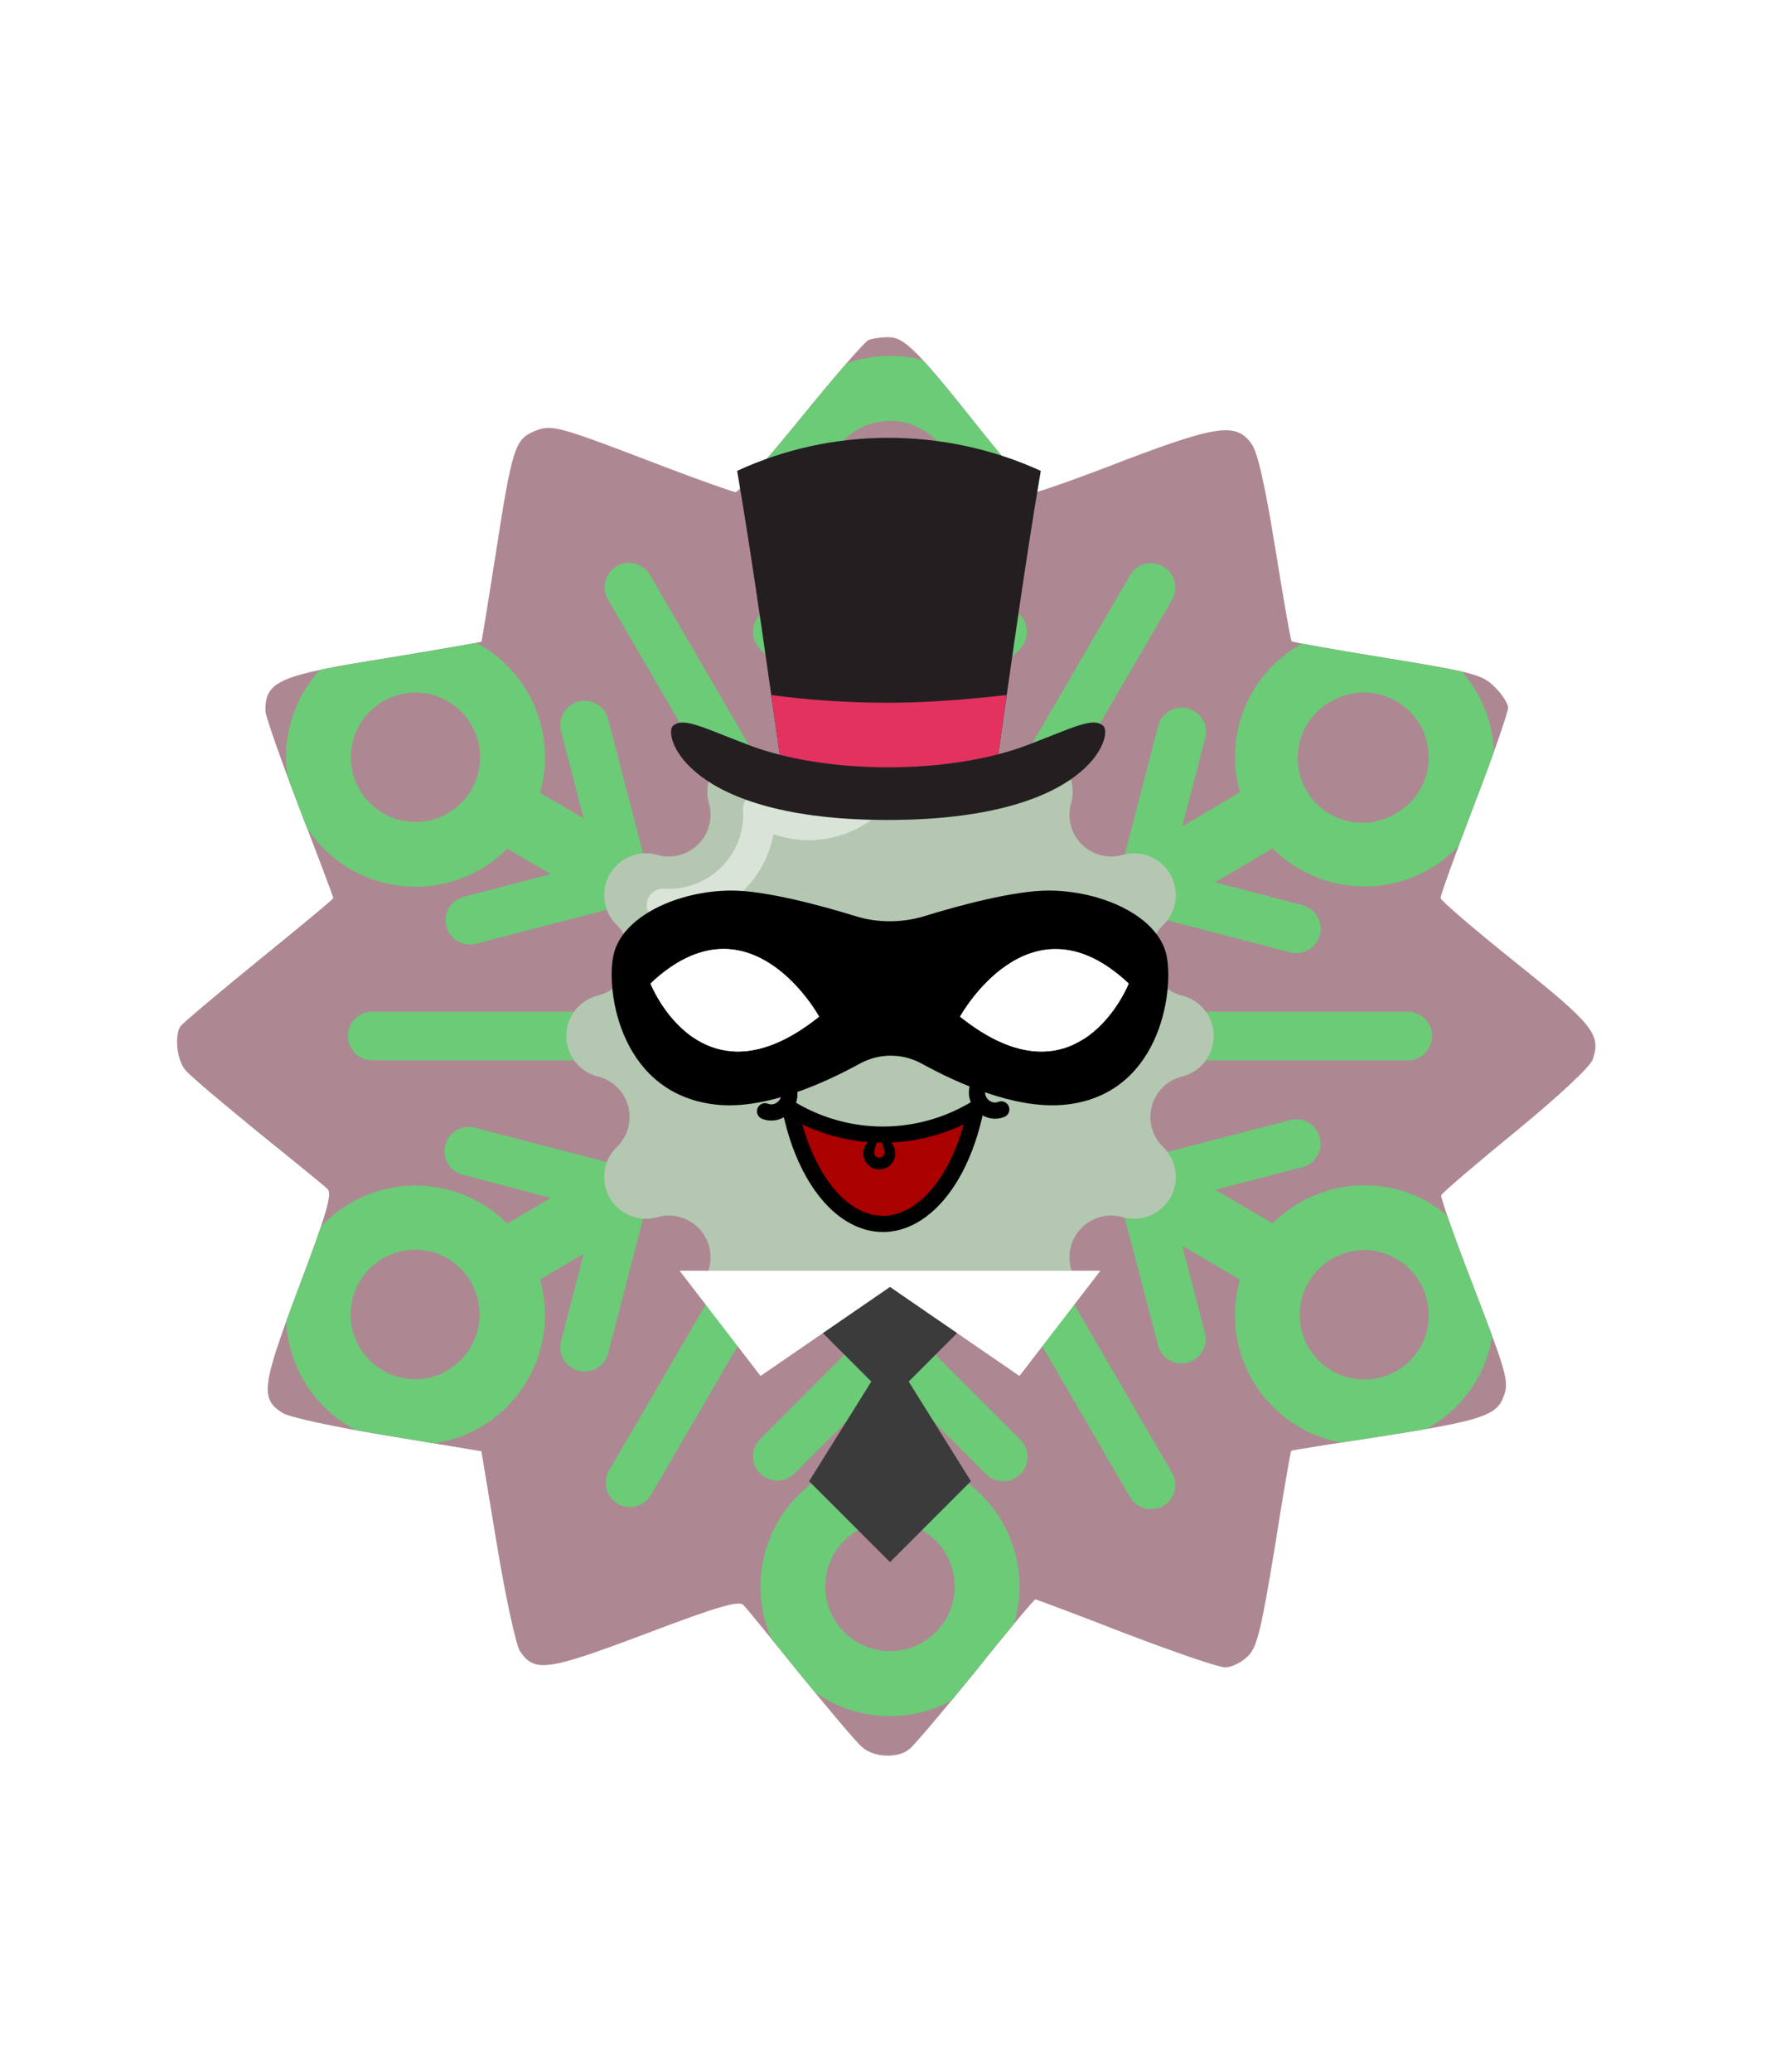
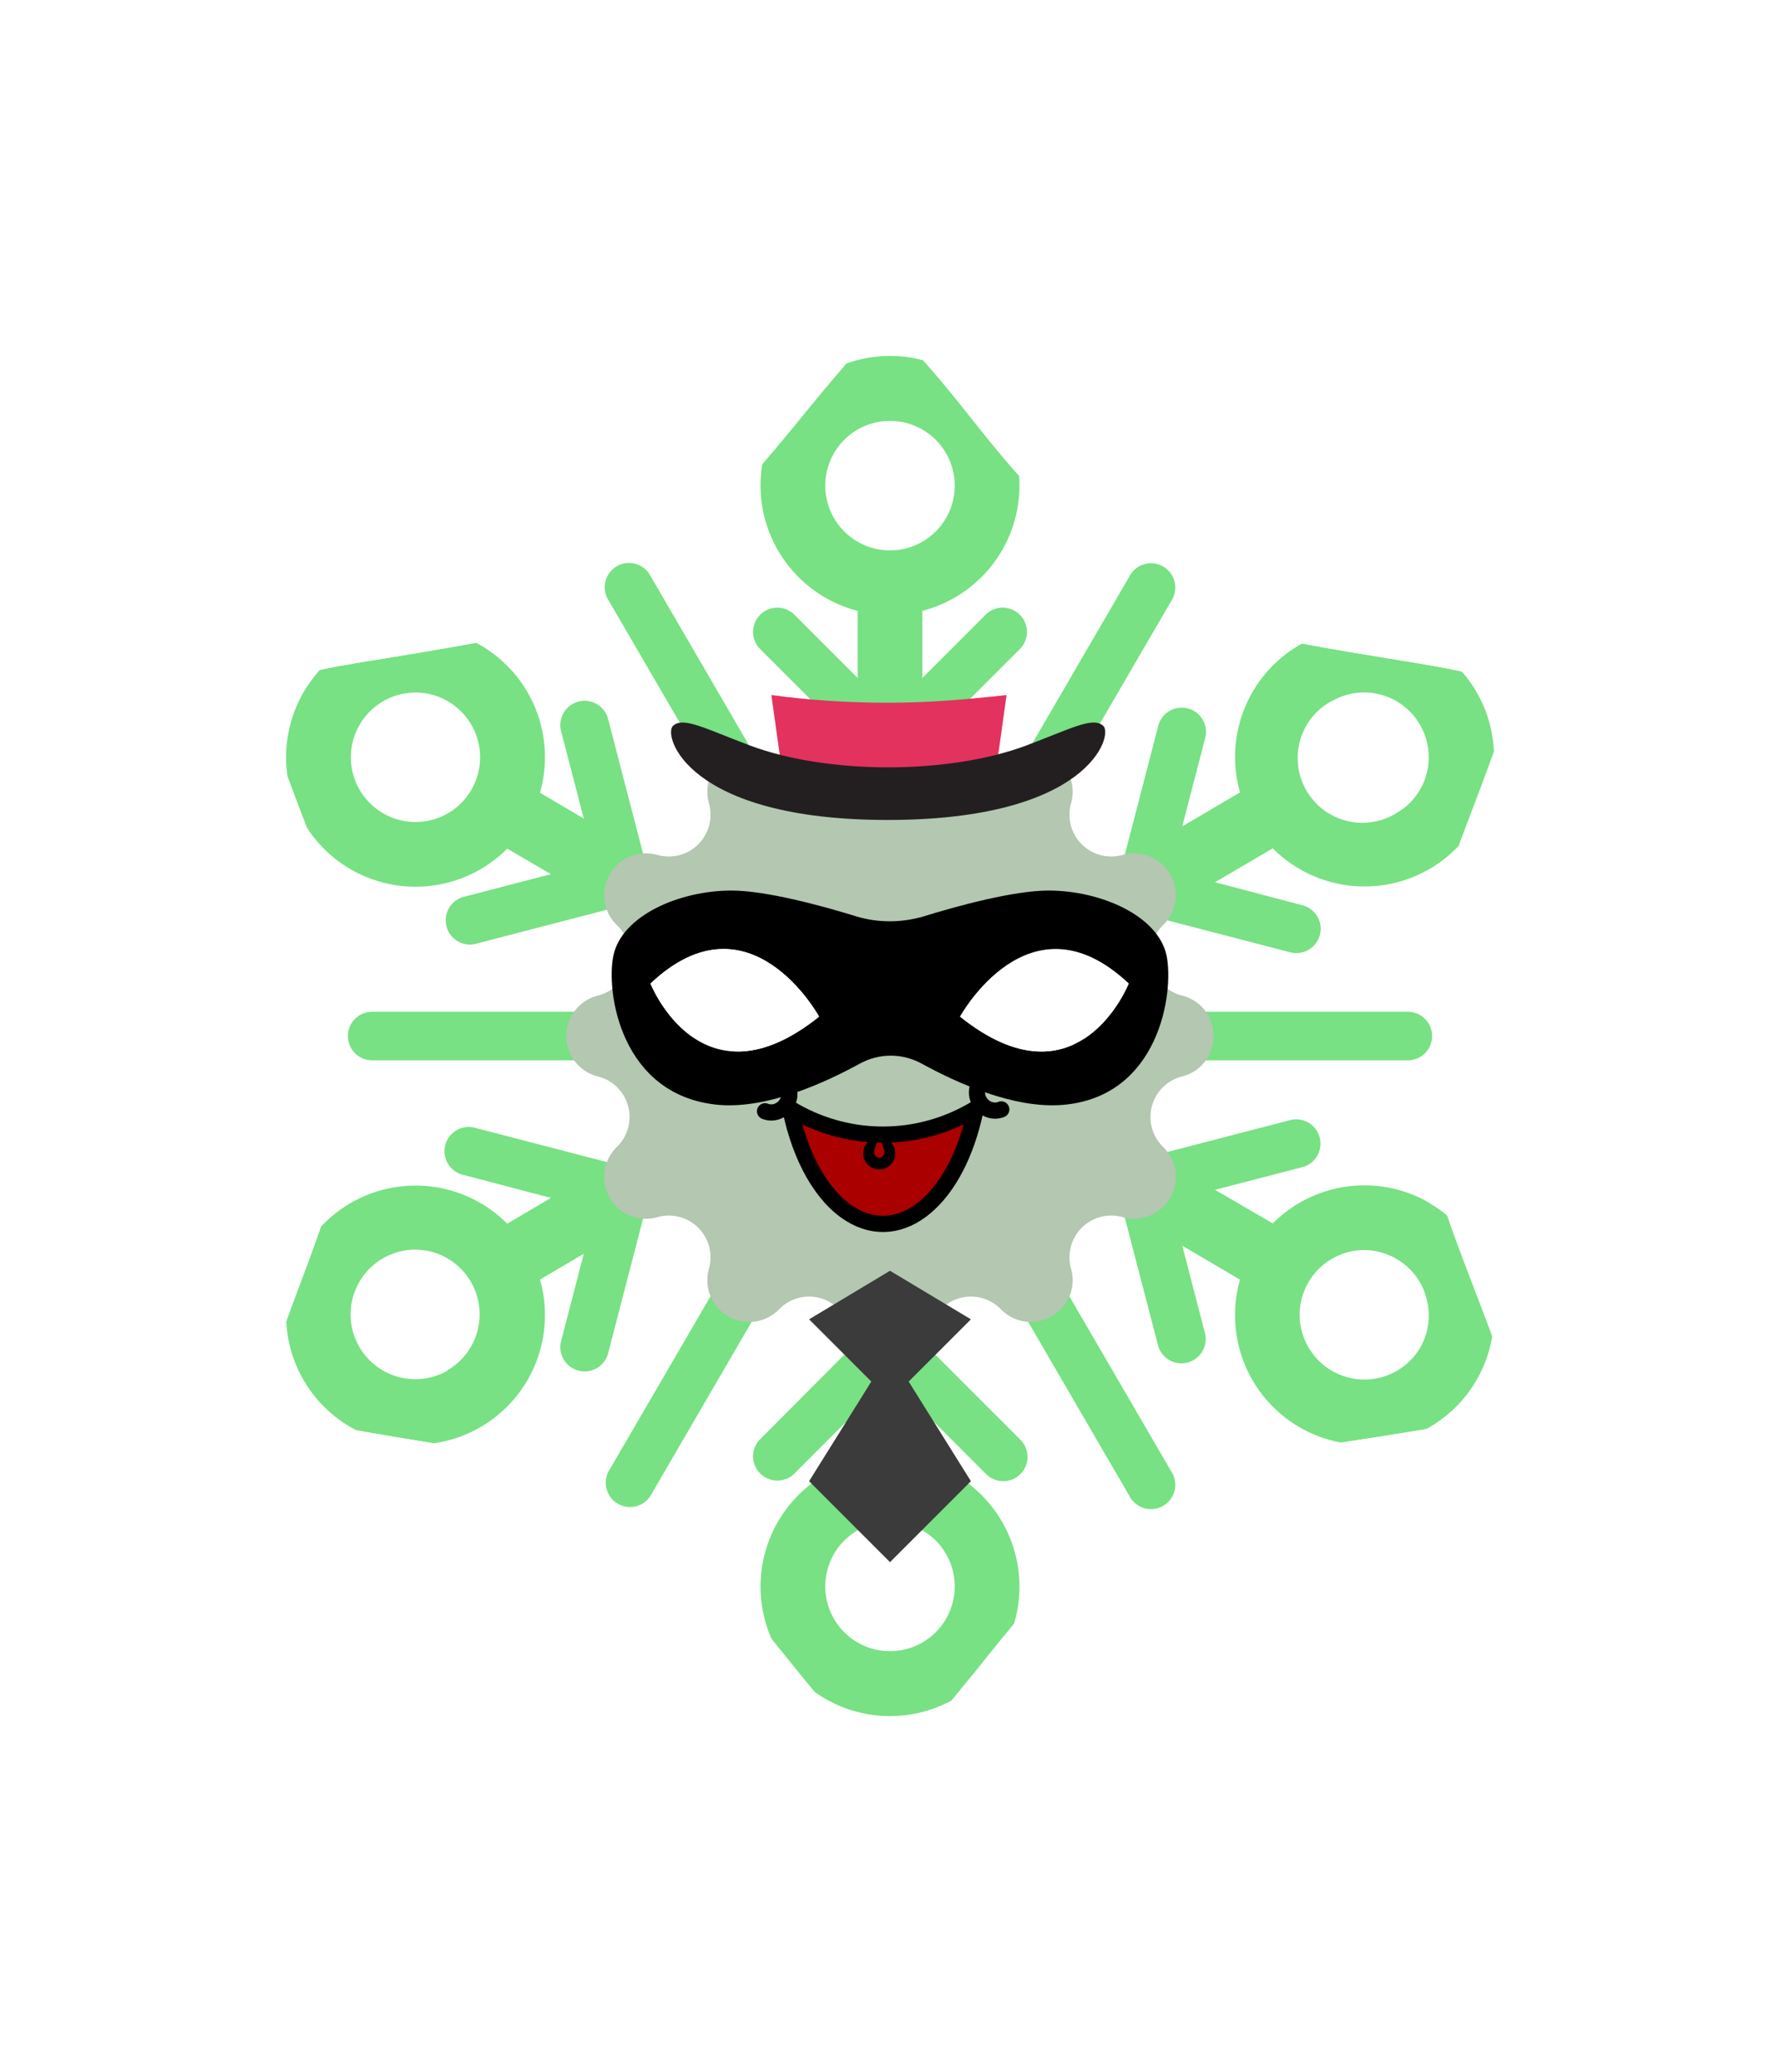
<svg xmlns="http://www.w3.org/2000/svg" xmlns:ns1="http://www.inkscape.org/namespaces/inkscape" xmlns:ns2="http://sodipodi.sourceforge.net/DTD/sodipodi-0.dtd" id="generated" viewBox="0 0 220 220" style="height: 256px;">
  <defs>
    <filter id="innerglow">
      <feFlood flood-color="black" />
      <feComposite in2="SourceAlpha" operator="out" />
      <feGaussianBlur stdDeviation="2" result="blur" />
      <feComposite operator="atop" in2="SourceGraphic" />
    </filter>
    <filter id="innershadow2" x0="-50%" y0="-50%" width="200%" height="200%">
      <feGaussianBlur in="SourceAlpha" stdDeviation="10" result="blur" />
      <feOffset dy="10" dx="10" />
      <feComposite in2="SourceAlpha" operator="arithmetic" k2="-1" k3="1" result="shadowDiff" />
      <feFlood flood-color="#444444" flood-opacity="0.75" />
      <feComposite in2="shadowDiff" operator="in" />
      <feComposite in2="SourceGraphic" operator="over" result="firstfilter" />
      <feGaussianBlur in="firstfilter" stdDeviation="10" result="blur2" />
      <feOffset dy="-10" dx="-10" />
      <feComposite in2="firstfilter" operator="arithmetic" k2="-1" k3="1" result="shadowDiff" />
      <feFlood flood-color="#444444" flood-opacity="0.75" />
      <feComposite in2="shadowDiff" operator="in" />
      <feComposite in2="firstfilter" operator="over" />
    </filter>
    <filter id="innershadow" x0="-50%" y0="-50%" width="200%" height="200%">
      <feGaussianBlur in="SourceAlpha" stdDeviation="3" result="blur" />
      <feOffset dy="3" dx="3" />
      <feComposite in2="SourceAlpha" operator="arithmetic" k2="-1" k3="1" result="shadowDiff" />
      <feFlood flood-color="#444444" flood-opacity="0.75" />
      <feComposite in2="shadowDiff" operator="in" />
      <feComposite in2="SourceGraphic" operator="over" result="firstfilter" />
      <feGaussianBlur in="firstfilter" stdDeviation="3" result="blur2" />
      <feOffset dy="-3" dx="-3" />
      <feComposite in2="firstfilter" operator="arithmetic" k2="-1" k3="1" result="shadowDiff" />
      <feFlood flood-color="#444444" flood-opacity="0.75" />
      <feComposite in2="shadowDiff" operator="in" />
      <feComposite in2="firstfilter" operator="over" />
    </filter>
    <style>#backgrounds .element &gt; *:first-child {filter: url(#innerglow)} #patterns .element .main {filter: url(#innerglow)} #faces .element &gt; *:first-child {filter:url(#innershadow)} .highlight { fill: rgba(255, 255, 255, 0.5); } .shadow { fill: rgba(0, 0, 0, 0.1); } #accessories-1 .scarf { fill: #de31b9; } #accessories-2 .base-tie { fill: #3b3b3b; } #accessories-2 #base-oval-1 { fill: #ffffff; } #accessories-2 #base-oval-2 { fill: #3b3b3b; } #accessories-2 #diamond { fill: #2571fb; } #accessories-3 #pin { fill: #ffffff; } #accessories-3 #stripe { fill: #ffffff; } #accessories-3 #medal { fill: #fff61a; } #accessories-3 #ribbon { fill: #e3562e; } #accessories-3 #rect { fill: #fff61a; } #accessories-4 #base { fill: #ffffff; } #accessories-4 #letter { fill: #5545ec; } #accessories-4 #broche { fill: #5545ec; } #accessories-5 .tie { fill: #3b3b3b; } #accessories-6 #text { fill: #000000; } #accessories-6 #mid { fill: #ffffff; } #accessories-6 #card { fill: #083ea1; } #accessories-6 #clip { fill: #bbbbbb; } #accessories-7 #medallion { fill: #fff61a; } #accessories-7 .necklace { fill: #fff61a; } #accessories-8 .base-eartube { fill: #fffdff; } #accessories-8 .base-earplug { fill: #00249c; } #accessories-8 .base-earplug { fill: #00249c; } #accessories-8 #base-bell { fill: #fffdff; } #accessories-8 #base-tube { fill: #00249c; } #accessories-9 #base { fill: #ffffff; } #accessories-9 #tie { fill: #3b3b3b; } #accessories-10 #scarf { fill: #8f85ff; } #eyes-1 .base { fill: #3b3b3b; } #eyes-3 .frame { fill: black; } #eyes-3 .base-glass { fill: #fff; } #eyes-3 .base-glass { fill: #fff; } #eyes-3 #band-aid #base-band { fill: #fff; } #eyes-3 #band-aid #base-line-1 { fill: #bbb; } #eyes-3 #band-aid #base-line-2 { fill: #bbb; } #eyes-4 #base-highlight { fill: #ffffff; } #eyes-4 #base-white { fill: #ffffff; } #eyes-5 #base-patch { fill: #3b3b3b; } #eyes-5 #base-white { fill: #ffffff; } #eyes-6 #base-frame { fill: #f9f9f9; } #eyes-6 #base-light { fill: #f14f25; } #eyes-6 #eyes { fill: #3b3b3b; } #eyes-7 .base-white { fill: #ffffff; } #eyes-7 .base-highlight { fill: #ffffff; } #eyes-8 .base-white { fill: #ffffff; } #eyes-8 .base-highlight { fill: #ffffff; } #eyes-8 .base-eyelash { fill: #3b3b3b; } #eyes-9 .base-white { fill: #ffffff; } #eyes-10 #base-glass { fill: #00f5d6; } #eyes-10 .base-band { fill: #3b3b3b; } #to-clip {clip-path: url(#clip-this);} #backgrounds .element &gt; *:first-child {fill:#ad8893!important;} #patterns .element &gt; *:first-child {fill:#77e184!important;} #faces .element &gt; *:first-child {fill:#b3c7b1!important;} #eyes .element .main {fill:#712553!important;} #glasses .element .main {fill:#712553!important;} #hairstyles .main {fill:#d5319f!important;} </style>
    <clipPath id="clip-this">
      <path transform="translate(-17,-13) scale(.6)" d="M207.2,61.7c-0.7,0.3-6.9,7.4-13.8,15.9c-6.9,8.5-13,15.4-13.5,15.4s-7.601-2.5-15.7-5.6c-21.4-8.2-22.2-8.4-25.9-6.9 c-3.899,1.7-4.5,3.5-7.899,25.5c-1.5,9.6-2.801,17.6-2.9,17.8c-0.1,0.1-8.7,1.6-19,3.3C85.7,130.7,83,131.9,83,138 c0,1.1,3.2,10.1,7,20.1c3.9,10,7,18.3,7,18.5c0,0.2-7,6-15.5,12.9s-15.7,13-16,13.5c-1.3,2.1-0.7,7.1,1.1,9.1 c1,1.2,7.801,6.9,14.9,12.7c7.2,5.8,13.6,11,14.3,11.7c1,0.9-0.1,4.9-5.899,20.2c-7.7,20.5-8,22.9-3.4,25.9 c1.4,0.9,10.7,2.9,21.7,4.7l19.3,3.2l3.2,19.3c1.8,10.9,3.899,20.4,4.7,21.8c3,4.5,5.5,4.2,25.899-3.5c15.3-5.8,19.3-6.9,20.2-5.9 c0.7,0.7,5.9,7.1,11.7,14.3c5.8,7.1,11.5,13.9,12.7,14.9c2.399,2.2,7.5,2.4,9.8,0.4c0.899-0.7,7-7.9,13.6-16 c6.5-8.2,12.101-14.8,12.3-14.8c0.2,0,8.5,3.1,18.5,7c10,3.8,19.2,7,20.601,7c1.3,0,3.399-1,4.7-2.3c1.899-1.9,2.699-5.3,5.5-22.2 c1.699-10.9,3.3-20,3.399-20.1c0.101-0.1,8.3-1.4,18.2-2.9c20.5-3.2,24.1-4.3,25.5-8.1c1.3-3.2,0.9-4.5-6.9-24.8 c-3.399-8.8-6-16.3-5.899-16.8c0.2-0.5,7.1-6.4,15.3-13.1c8.9-7.3,15.3-13.3,15.9-14.8c1.8-5.2,0.199-7.2-15.801-20 c-8.5-6.8-15.5-12.8-15.5-13.3c-0.1-0.5,3.101-9.2,6.9-19.2c3.9-10.1,7-19.1,7-20c0-0.8-1.2-2.8-2.8-4.3c-2.5-2.5-4.3-3-22.101-5.9 c-10.6-1.7-19.5-3.3-19.699-3.5c-0.2-0.1-1.7-8.8-3.4-19.3c-2.1-12.9-3.6-19.7-4.9-21.4c-3.1-4.3-7-3.8-26,3.4 c-9.5,3.7-17.8,6.6-18.399,6.6c-0.7-0.1-5.7-5.7-11.2-12.6c-13.4-16.9-16-19.4-19.3-19.3C209.7,61.1,207.9,61.4,207.2,61.7z" />
    </clipPath>
  </defs>
  <g id="backgrounds">
    <g class="element" id="bigstar">
-       <path transform="translate(-17,-13) scale(.6)" d="M207.2,61.7c-0.7,0.3-6.9,7.4-13.8,15.9c-6.9,8.5-13,15.4-13.5,15.4s-7.601-2.5-15.7-5.6c-21.4-8.2-22.2-8.4-25.9-6.9 c-3.899,1.7-4.5,3.5-7.899,25.5c-1.5,9.6-2.801,17.6-2.9,17.8c-0.1,0.1-8.7,1.6-19,3.3C85.7,130.7,83,131.9,83,138 c0,1.1,3.2,10.1,7,20.1c3.9,10,7,18.3,7,18.5c0,0.2-7,6-15.5,12.9s-15.7,13-16,13.5c-1.3,2.1-0.7,7.1,1.1,9.1 c1,1.2,7.801,6.9,14.9,12.7c7.2,5.8,13.6,11,14.3,11.7c1,0.9-0.1,4.9-5.899,20.2c-7.7,20.5-8,22.9-3.4,25.9 c1.4,0.9,10.7,2.9,21.7,4.7l19.3,3.2l3.2,19.3c1.8,10.9,3.899,20.4,4.7,21.8c3,4.5,5.5,4.2,25.899-3.5c15.3-5.8,19.3-6.9,20.2-5.9 c0.7,0.7,5.9,7.1,11.7,14.3c5.8,7.1,11.5,13.9,12.7,14.9c2.399,2.2,7.5,2.4,9.8,0.4c0.899-0.7,7-7.9,13.6-16 c6.5-8.2,12.101-14.8,12.3-14.8c0.2,0,8.5,3.1,18.5,7c10,3.8,19.2,7,20.601,7c1.3,0,3.399-1,4.7-2.3c1.899-1.9,2.699-5.3,5.5-22.2 c1.699-10.9,3.3-20,3.399-20.1c0.101-0.1,8.3-1.4,18.2-2.9c20.5-3.2,24.1-4.3,25.5-8.1c1.3-3.2,0.9-4.5-6.9-24.8 c-3.399-8.8-6-16.3-5.899-16.8c0.2-0.5,7.1-6.4,15.3-13.1c8.9-7.3,15.3-13.3,15.9-14.8c1.8-5.2,0.199-7.2-15.801-20 c-8.5-6.8-15.5-12.8-15.5-13.3c-0.1-0.5,3.101-9.2,6.9-19.2c3.9-10.1,7-19.1,7-20c0-0.8-1.2-2.8-2.8-4.3c-2.5-2.5-4.3-3-22.101-5.9 c-10.6-1.7-19.5-3.3-19.699-3.5c-0.2-0.1-1.7-8.8-3.4-19.3c-2.1-12.9-3.6-19.7-4.9-21.4c-3.1-4.3-7-3.8-26,3.4 c-9.5,3.7-17.8,6.6-18.399,6.6c-0.7-0.1-5.7-5.7-11.2-12.6c-13.4-16.9-16-19.4-19.3-19.3C209.7,61.1,207.9,61.4,207.2,61.7z" />
-     </g>
+       </g>
  </g>
  <g id="to-clip">
    <g id="patterns">
      <g class="element">
        <path class="main" d="M176.74,130.65a16,16,0,0,0-19.43,2.5L150.17,129l10.79-2.8a3,3,0,0,0-1.51-5.81l-16.59,4.31L123,113h51a3,3,0,0,0,0-6H123l19.86-11.66,16.59,4.31a3.22,3.22,0,0,0,.75.1,3,3,0,0,0,.76-5.91L150.17,91l7.14-4.19a16,16,0,1,0-4.05-6.91l-7.14,4.2,2.8-10.78a3,3,0,1,0-5.8-1.51L138.8,88.44,119.38,99.85,144.79,56.2a3,3,0,1,0-5.19-3l-25.6,44V74.24l12.12-12.12a3,3,0,0,0-4.24-4.24L114,65.76V57.47a16,16,0,1,0-8,0v8.29l-7.88-7.88a3,3,0,0,0-4.24,4.24L106,74.24V97.16l-25.6-44a3,3,0,1,0-5.19,3l25.41,43.65L79.47,87.43l-4.31-16.6a3,3,0,0,0-5.81,1.51l2.8,10.79-5.41-3.19a16,16,0,0,0-7.27-18.18h0a16,16,0,1,0,3.22,25.09L68.1,90l-10.78,2.8a3,3,0,0,0,.75,5.9,2.89,2.89,0,0,0,.76-.1l16.59-4.31L97,107H46a3,3,0,0,0,0,6H97L75.42,125.68l-16.59-4.31a3,3,0,1,0-1.51,5.8L68.1,130l-5.41,3.18a16,16,0,1,0-3.22,25.09h0a16,16,0,0,0,7.27-18.18l5.41-3.19-2.8,10.79a3,3,0,0,0,2.15,3.65,2.84,2.84,0,0,0,.76.1,3,3,0,0,0,2.9-2.24l4.31-16.6,21.15-12.42L75.21,163.8a3,3,0,0,0,5.19,3l25.6-44v24.92L93.88,159.88a3,3,0,0,0,4.24,4.24l7.88-7.88v6.29a16,16,0,1,0,8,0v-6.29l7.88,7.88a3,3,0,0,0,4.24,0,3,3,0,0,0,0-4.24L114,147.76V122.84l25.6,44a3,3,0,1,0,5.19-3l-25.41-43.65,19.42,11.41,4.32,16.59a3,3,0,0,0,2.9,2.25,2.76,2.76,0,0,0,.75-.1,3,3,0,0,0,2.15-3.66l-2.8-10.78,7.14,4.2a16,16,0,1,0,23.48-9.41Zm-12.16-62a7.9,7.9,0,0,1,4-1.1,8,8,0,0,1,7.75,10,7.87,7.87,0,0,1-3.69,4.88h0a8,8,0,1,1-8.1-13.79ZM102,42a8,8,0,1,1,8,8A8,8,0,0,1,102,42ZM53.38,83.3a8,8,0,0,1-8.91-11.8,8,8,0,0,1,6.91-3.94,7.9,7.9,0,0,1,4,1.1,8,8,0,0,1-2,14.64Zm2,68a8,8,0,0,1-11.79-8.91,8,8,0,0,1,7.73-6,8.23,8.23,0,0,1,2,.26,8,8,0,0,1,2,14.64ZM118,178a8,8,0,1,1-8-8A8,8,0,0,1,118,178Zm57.53-29.5a8,8,0,1,1-8.91-11.8,8.23,8.23,0,0,1,2-.26,8,8,0,0,1,4,1.11h0a7.87,7.87,0,0,1,3.69,4.88A8,8,0,0,1,175.53,148.5Z" />
-         <path class="shadow" d="M176.74,130.65a16,16,0,0,0-19.43,2.5L150.17,129l10.79-2.8a3,3,0,0,0-1.51-5.81l-16.59,4.31L123,113h51a3,3,0,0,0,0-6H123l19.86-11.66,16.59,4.31a3.22,3.22,0,0,0,.75.1,3,3,0,0,0,.76-5.91L150.17,91l7.14-4.19a16,16,0,1,0-4.05-6.91l-7.14,4.2,2.8-10.78a3,3,0,1,0-5.8-1.51L138.8,88.44,119.38,99.85,144.79,56.2a3,3,0,1,0-5.19-3l-25.6,44V74.24l12.12-12.12a3,3,0,0,0-4.24-4.24L114,65.76V57.47a16,16,0,1,0-8,0v8.29l-7.88-7.88a3,3,0,0,0-4.24,4.24L106,74.24V97.16l-25.6-44a3,3,0,1,0-5.19,3l25.41,43.65L79.47,87.43l-4.31-16.6a3,3,0,0,0-5.81,1.51l2.8,10.79-5.41-3.19a16,16,0,0,0-7.27-18.18h0a16,16,0,1,0,3.22,25.09L68.1,90l-10.78,2.8a3,3,0,0,0,.75,5.9,2.89,2.89,0,0,0,.76-.1l16.59-4.31L97,107H46a3,3,0,0,0,0,6H97L75.42,125.68l-16.59-4.31a3,3,0,1,0-1.51,5.8L68.1,130l-5.41,3.18a16,16,0,1,0-3.22,25.09h0a16,16,0,0,0,7.27-18.18l5.41-3.19-2.8,10.79a3,3,0,0,0,2.15,3.65,2.84,2.84,0,0,0,.76.1,3,3,0,0,0,2.9-2.24l4.31-16.6,21.15-12.42L75.21,163.8a3,3,0,0,0,5.19,3l25.6-44v24.92L93.88,159.88a3,3,0,0,0,4.24,4.24l7.88-7.88v6.29a16,16,0,1,0,8,0v-6.29l7.88,7.88a3,3,0,0,0,4.24,0,3,3,0,0,0,0-4.24L114,147.76V122.84l25.6,44a3,3,0,1,0,5.19-3l-25.41-43.65,19.42,11.41,4.32,16.59a3,3,0,0,0,2.9,2.25,2.76,2.76,0,0,0,.75-.1,3,3,0,0,0,2.15-3.66l-2.8-10.78,7.14,4.2a16,16,0,1,0,23.48-9.41Zm-12.16-62a7.9,7.9,0,0,1,4-1.1,8,8,0,0,1,7.75,10,7.87,7.87,0,0,1-3.69,4.88h0a8,8,0,1,1-8.1-13.79ZM102,42a8,8,0,1,1,8,8A8,8,0,0,1,102,42ZM53.38,83.3a8,8,0,0,1-8.91-11.8,8,8,0,0,1,6.91-3.94,7.9,7.9,0,0,1,4,1.1,8,8,0,0,1-2,14.64Zm2,68a8,8,0,0,1-11.79-8.91,8,8,0,0,1,7.73-6,8.23,8.23,0,0,1,2,.26,8,8,0,0,1,2,14.64ZM118,178a8,8,0,1,1-8-8A8,8,0,0,1,118,178Zm57.53-29.5a8,8,0,1,1-8.91-11.8,8.23,8.23,0,0,1,2-.26,8,8,0,0,1,4,1.11h0a7.87,7.87,0,0,1,3.69,4.88A8,8,0,0,1,175.53,148.5Z" />
      </g>
      <animateTransform attributeName="transform" begin="0s" dur="20s" type="rotate" from="0 110 110" to="360 110 110" repeatCount="indefinite" />
    </g>
  </g>
  <g id="faces">
    <g class="element" id="face-6">
-       <path class="main" d="M115,73.91h0a5.16,5.16,0,0,0,8.71,2.33h0a5.16,5.16,0,0,1,8.67,5h0a5.16,5.16,0,0,0,6.38,6.38h0a5.16,5.16,0,0,1,5,8.67h0a5.16,5.16,0,0,0,2.33,8.71h0a5.15,5.15,0,0,1,0,10h0a5.16,5.16,0,0,0-2.33,8.71h0a5.16,5.16,0,0,1-5,8.67h0a5.16,5.16,0,0,0-6.38,6.38h0a5.16,5.16,0,0,1-8.67,5h0a5.16,5.16,0,0,0-8.71,2.33h0a5.15,5.15,0,0,1-10,0h0a5.16,5.16,0,0,0-8.71-2.33h0a5.16,5.16,0,0,1-8.67-5h0a5.16,5.16,0,0,0-6.38-6.38h0a5.16,5.16,0,0,1-5-8.67h0A5.16,5.16,0,0,0,73.91,115h0a5.15,5.15,0,0,1,0-10h0a5.16,5.16,0,0,0,2.33-8.71h0a5.16,5.16,0,0,1,5-8.67h0a5.16,5.16,0,0,0,6.38-6.38h0a5.16,5.16,0,0,1,8.67-5h0A5.16,5.16,0,0,0,105,73.91h0A5.15,5.15,0,0,1,115,73.91Z" style="fill: rgb(102, 128, 179);" />
-       <path class="highlight" d="M83.43,104.88a1.91,1.91,0,0,1-.52-.07,2,2,0,0,1-1.41-2.45,9.17,9.17,0,0,0-1.23-7.45,2,2,0,0,1,1.8-3.11A9.22,9.22,0,0,0,90,88.16a9.08,9.08,0,0,0,1.83-6.08,2,2,0,0,1,1-1.87,2,2,0,0,1,2.12.07,8.94,8.94,0,0,0,5,1.53,9.12,9.12,0,0,0,8.24-5.1,2,2,0,1,1,3.58,1.77A13.21,13.21,0,0,1,95.6,85.07a13.07,13.07,0,0,1-2.42,5.5,13.28,13.28,0,0,1-8.12,5,13.13,13.13,0,0,1,.3,7.8A2,2,0,0,1,83.43,104.88Z" />
+       <path class="main" d="M115,73.91h0a5.16,5.16,0,0,0,8.71,2.33h0a5.16,5.16,0,0,1,8.67,5h0a5.16,5.16,0,0,0,6.38,6.38h0a5.16,5.16,0,0,1,5,8.67h0a5.16,5.16,0,0,0,2.33,8.71h0a5.15,5.15,0,0,1,0,10h0a5.16,5.16,0,0,0-2.33,8.71h0a5.16,5.16,0,0,1-5,8.67h0a5.16,5.16,0,0,0-6.38,6.38h0a5.16,5.16,0,0,1-8.67,5h0a5.16,5.16,0,0,0-8.71,2.33h0a5.15,5.15,0,0,1-10,0h0a5.16,5.16,0,0,0-8.71-2.33h0a5.16,5.16,0,0,1-8.67-5h0a5.16,5.16,0,0,0-6.38-6.38h0a5.16,5.16,0,0,1-5-8.67h0A5.16,5.16,0,0,0,73.91,115h0a5.15,5.15,0,0,1,0-10h0a5.16,5.16,0,0,0,2.33-8.71h0a5.16,5.16,0,0,1,5-8.67h0a5.16,5.16,0,0,0,6.38-6.38h0a5.16,5.16,0,0,1,8.67-5A5.16,5.16,0,0,0,105,73.91h0A5.15,5.15,0,0,1,115,73.91Z" style="fill: rgb(102, 128, 179);" />
    </g>
  </g>
  <g id="mouths" transform="scale(.4) translate(217,200)">
    <g class="element">
      <g id="g6199">
        <path id="path4932-4-4" ns1:connector-curvature="0" fill="#AA0000" stroke="#000000" stroke-width="5" stroke-linecap="round" stroke-linejoin="round" d=" M84.501,97.426c-13.546,8.226-30.619,10.572-46.801,4.962c-3.713-1.287-7.224-2.94-10.513-4.938 c3.09,15.206,9.89,27.155,18.532,32.525C61.527,139.796,78.86,125.225,84.501,97.426L84.501,97.426z" />
        <path id="path4972-7" ns2:end="2.8016943" ns2:open="true" ns2:start="0.3386847" ns2:ry="6.8387451" ns2:rx="7.241024" ns2:cx="380.55606" ns2:cy="478.30988" ns2:type="arc" fill="none" stroke="#000000" stroke-width="5" stroke-linecap="round" stroke-linejoin="round" d=" M92.386,97.664c-2.648,1.081-5.793-0.253-7.021-2.98c-0.674-1.493-0.654-3.174,0.052-4.572" />
        <path id="path4972-2-3" ns2:end="2.8016943" ns2:open="true" ns2:start="0.3386847" ns2:ry="6.8387451" ns2:rx="7.241024" ns2:cx="380.55606" ns2:cy="478.30988" ns2:type="arc" fill="none" stroke="#000000" stroke-width="5" stroke-linecap="round" stroke-linejoin="round" d=" M19.391,98.237c2.648,1.081,5.793-0.253,7.022-2.98c0.673-1.493,0.653-3.174-0.053-4.572" />
        <path id="path5197-4" ns2:nodetypes="cssccscssscc" ns1:connector-curvature="0" stroke="#000000" stroke-width="0.135" stroke-linecap="round" stroke-linejoin="round" d=" M53.91,106.427c-1.709,0.273-3.217,1.449-3.832,3.196c-0.895,2.541,0.439,5.326,2.98,6.221c2.541,0.896,5.326-0.439,6.221-2.98 l0.01-0.034c0.871-2.534-0.463-5.296-2.99-6.187c-0.283-0.1-0.57-0.17-0.857-0.216c-0.256,1.518,0.922,3.017,0.899,4.565 c-0.014,0.909-0.736,1.649-1.649,1.649s-1.648-0.736-1.648-1.649c0-1.547,1.112-3.05,0.877-4.565 C53.916,106.427,53.913,106.426,53.91,106.427L53.91,106.427z" />
      </g>
    </g>
  </g>
  <g id="eyes" transform="translate(0,-2)">
    <g class="element" id="eyes-9">
      <circle class="base-white" cx="130" cy="108.5" r="12" />
      <path class="main" d="M133,113a.93.93,0,0,1-.45-.11l-8-4a1,1,0,0,1-.55-1,1,1,0,0,1,.68-.88l9-3a1,1,0,0,1,.64,1.9l-6.71,2.24,5.84,2.92a1,1,0,0,1,.44,1.34A1,1,0,0,1,133,113Z" />
      <circle class="base-white" cx="90" cy="108" r="12" />
      <circle class="main" cx="90" cy="108" r="6" />
    </g>
  </g>
  <g id="hats">
    <g transform="scale(.38) translate(-17,-100)" id="_x31__2_" display="inline">
-       <path fill="#231F20" d="M256.762,205.724c5.564,32.547,10.571,69.545,15.3,102.371c22.533-1.669,45.343-1.669,68.155,0c4.729-32.547,9.736-69.824,15.3-102.371C323.804,191.258,287.362,191.536,256.762,205.724z" />
      <path fill="#E3325E" d="M306,281.111c-13.075,0-25.871-0.834-38.111-2.503c1.391,10.014,2.782,20.029,4.173,29.487c22.533-1.669,45.343-1.669,68.155,0c1.391-9.458,2.781-19.473,4.172-29.487C331.871,279.998,319.074,281.111,306,281.111z" />
      <path fill="#231F20" d="M375.823,288.622c-3.338-3.06-10.292,0.834-25.036,6.398c-25.314,9.458-64.538,9.458-89.853,0c-14.744-5.563-21.698-9.458-25.036-6.398c-3.338,3.06,4.451,30.6,69.823,30.6C371.651,319.222,379.162,291.404,375.823,288.622z" />
    </g>
  </g>
  <g id="accessories">
    <g class="element" id="accessories-9">
      <polygon id="tie" points="120 145 110 139 100 145 107.69 152.69 100 165 110 175 120 165 112.31 152.69 120 145" />
-       <polygon id="base" points="110 139 84 139 94 152 110 141 126 152 136 139 110 139" />
    </g>
  </g>
  <g id="glasses">
    <g id="_x36_" transform="scale(.35) translate(8,-90)">
      <path display="inline" d="M403.92,375.746c-3.06-13.909-23.089-22.811-41.728-22.811c-11.962,0-31.712,5.286-44.23,9.18c-7.789,2.225-15.856,2.225-23.367,0c-12.519-3.895-32.27-9.18-44.231-9.18c-18.638,0-38.667,8.902-41.728,22.811c-2.782,12.796,2.504,49.794,37.276,52.854c17.248,1.392,37.276-7.789,49.517-14.465c6.955-3.895,15.3-3.895,22.254,0c12.24,6.676,32.27,15.856,49.517,14.465C401.416,425.818,406.702,388.82,403.92,375.746z M221.711,385.76c35.051-33.104,59.531,11.684,59.531,11.684C239.515,430.825,221.711,385.76,221.711,385.76z M331.036,397.443c0,0,24.48-44.509,59.531-11.684C390.567,385.76,372.764,430.825,331.036,397.443z" />
      <path display="inline" fill="#FFFFFF" d="M331.036,397.443c41.728,33.382,59.531-11.684,59.531-11.684C355.517,352.656,331.036,397.443,331.036,397.443z" />
      <path display="inline" fill="#FFFFFF" d="M221.711,385.76c0,0,17.804,45.065,59.531,11.684C281.242,397.443,256.762,352.656,221.711,385.76z" />
    </g>
  </g>
</svg>